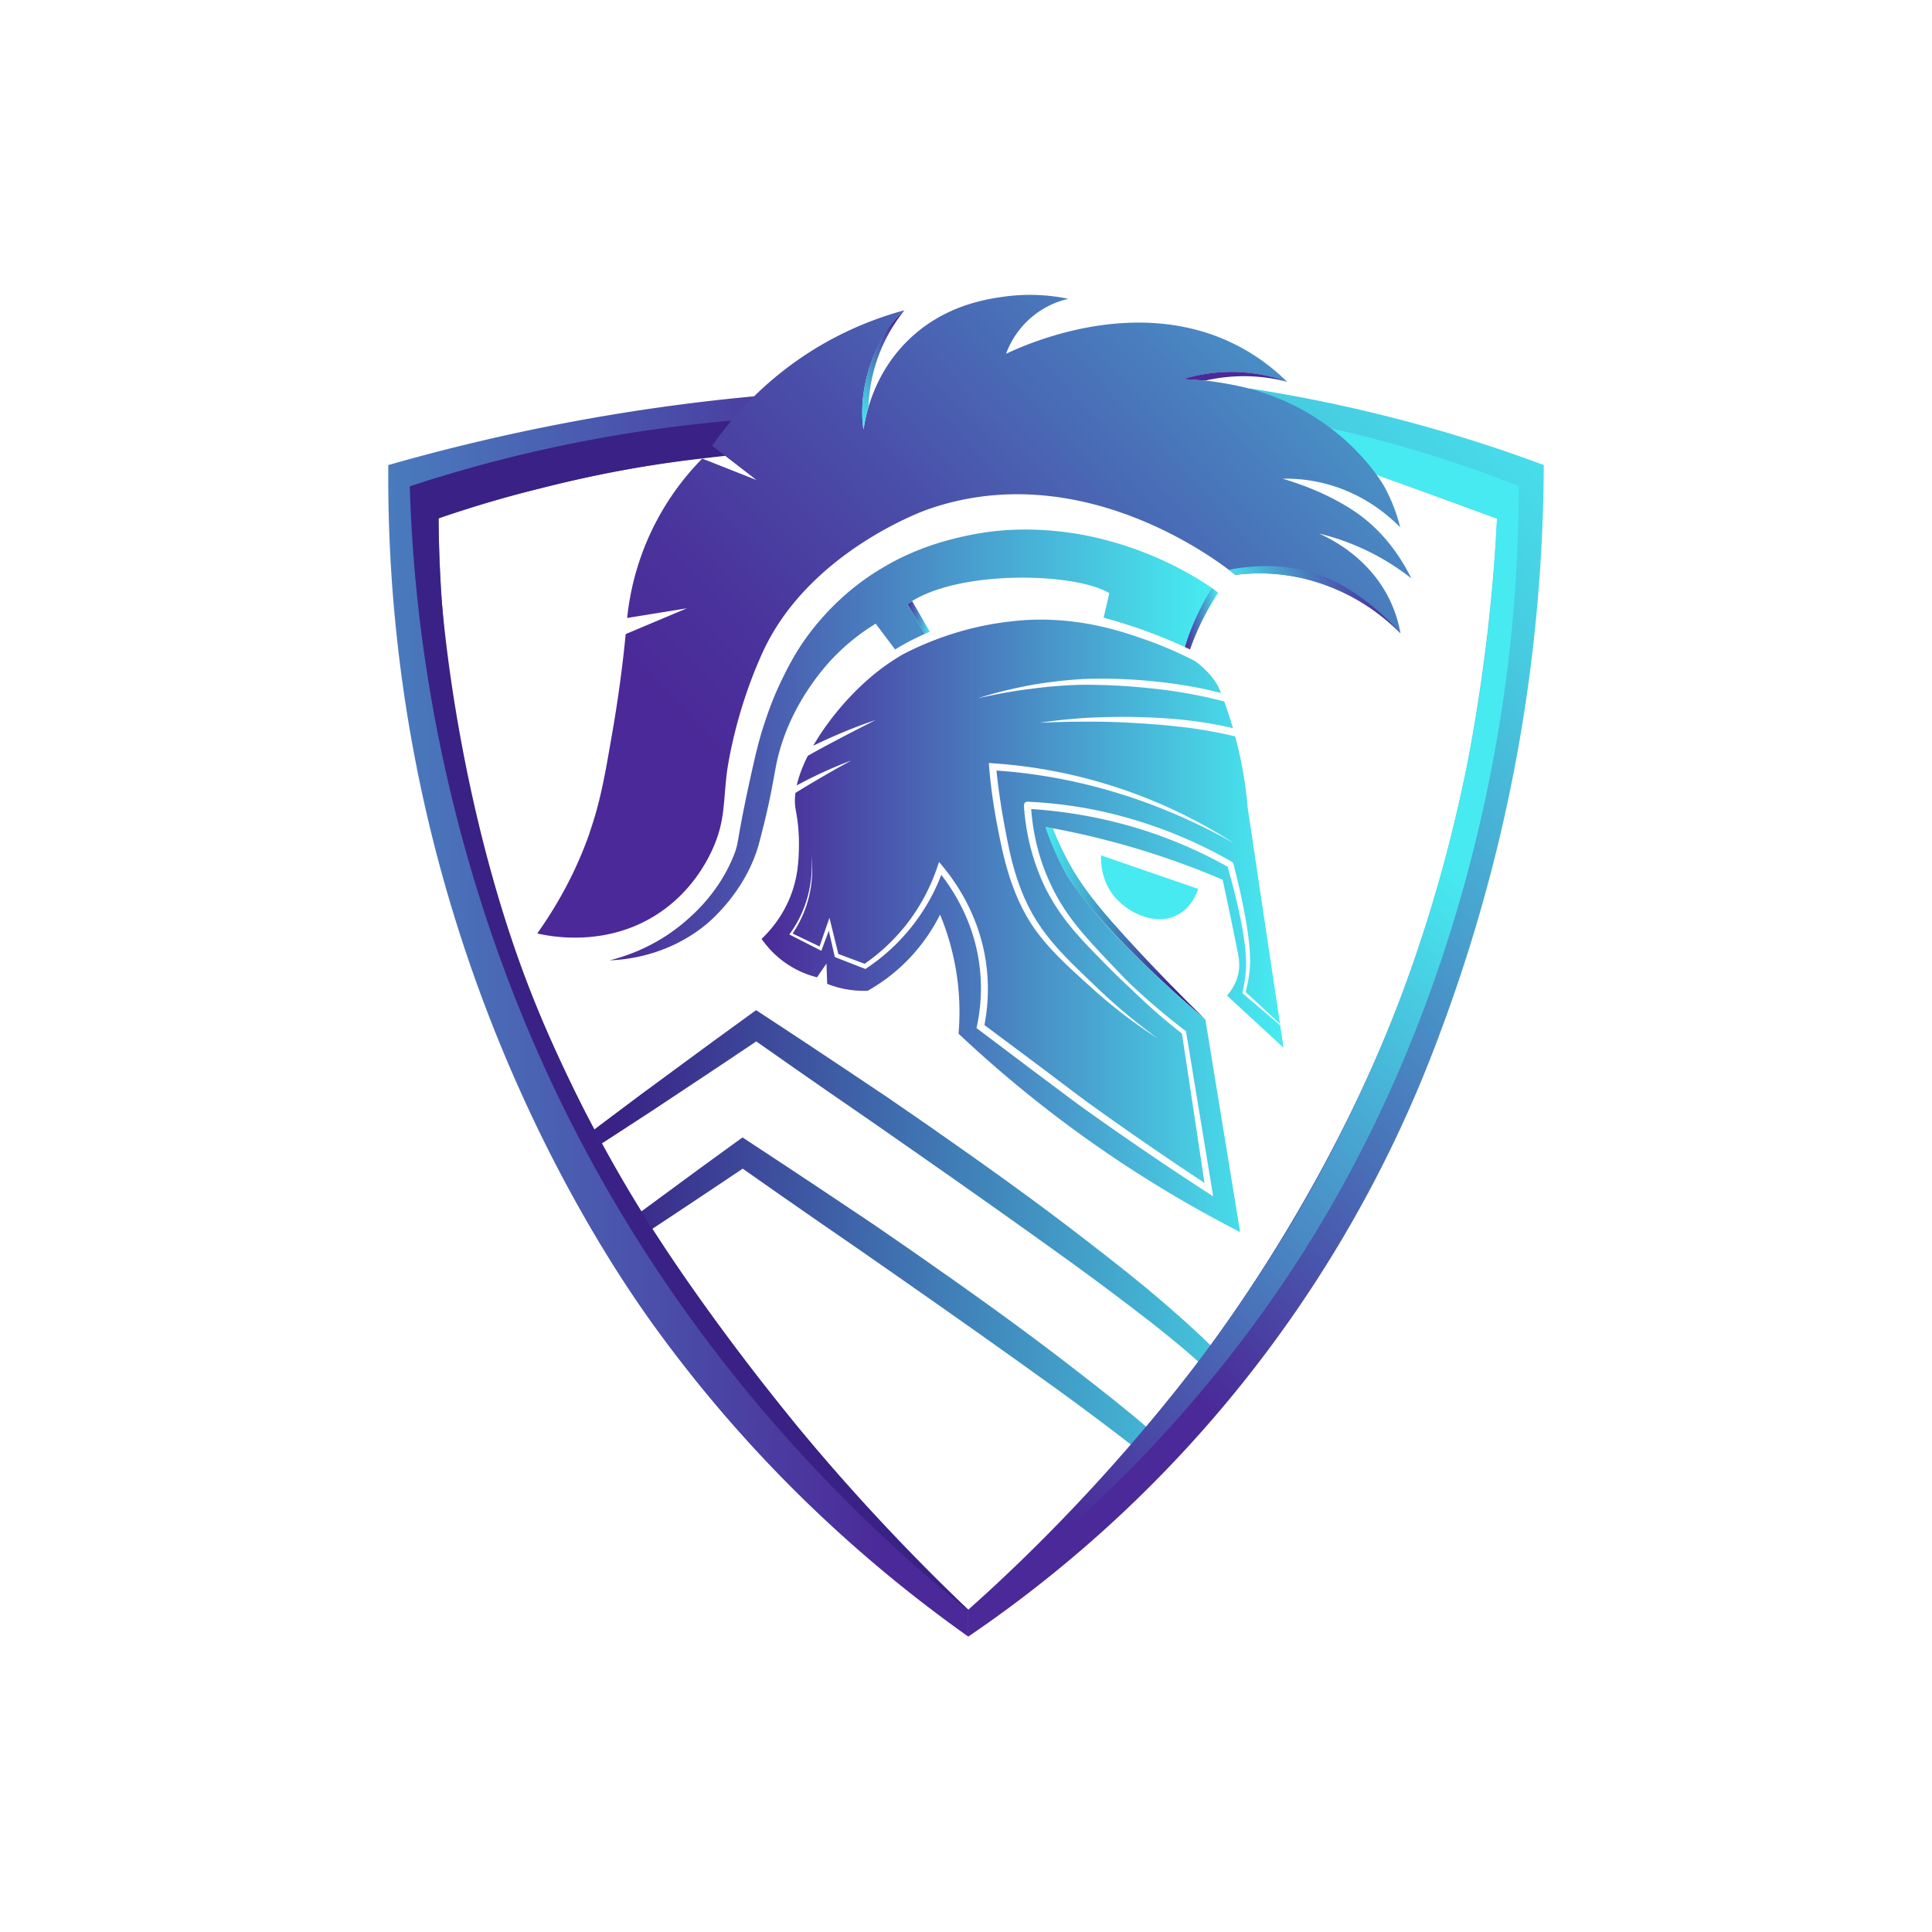
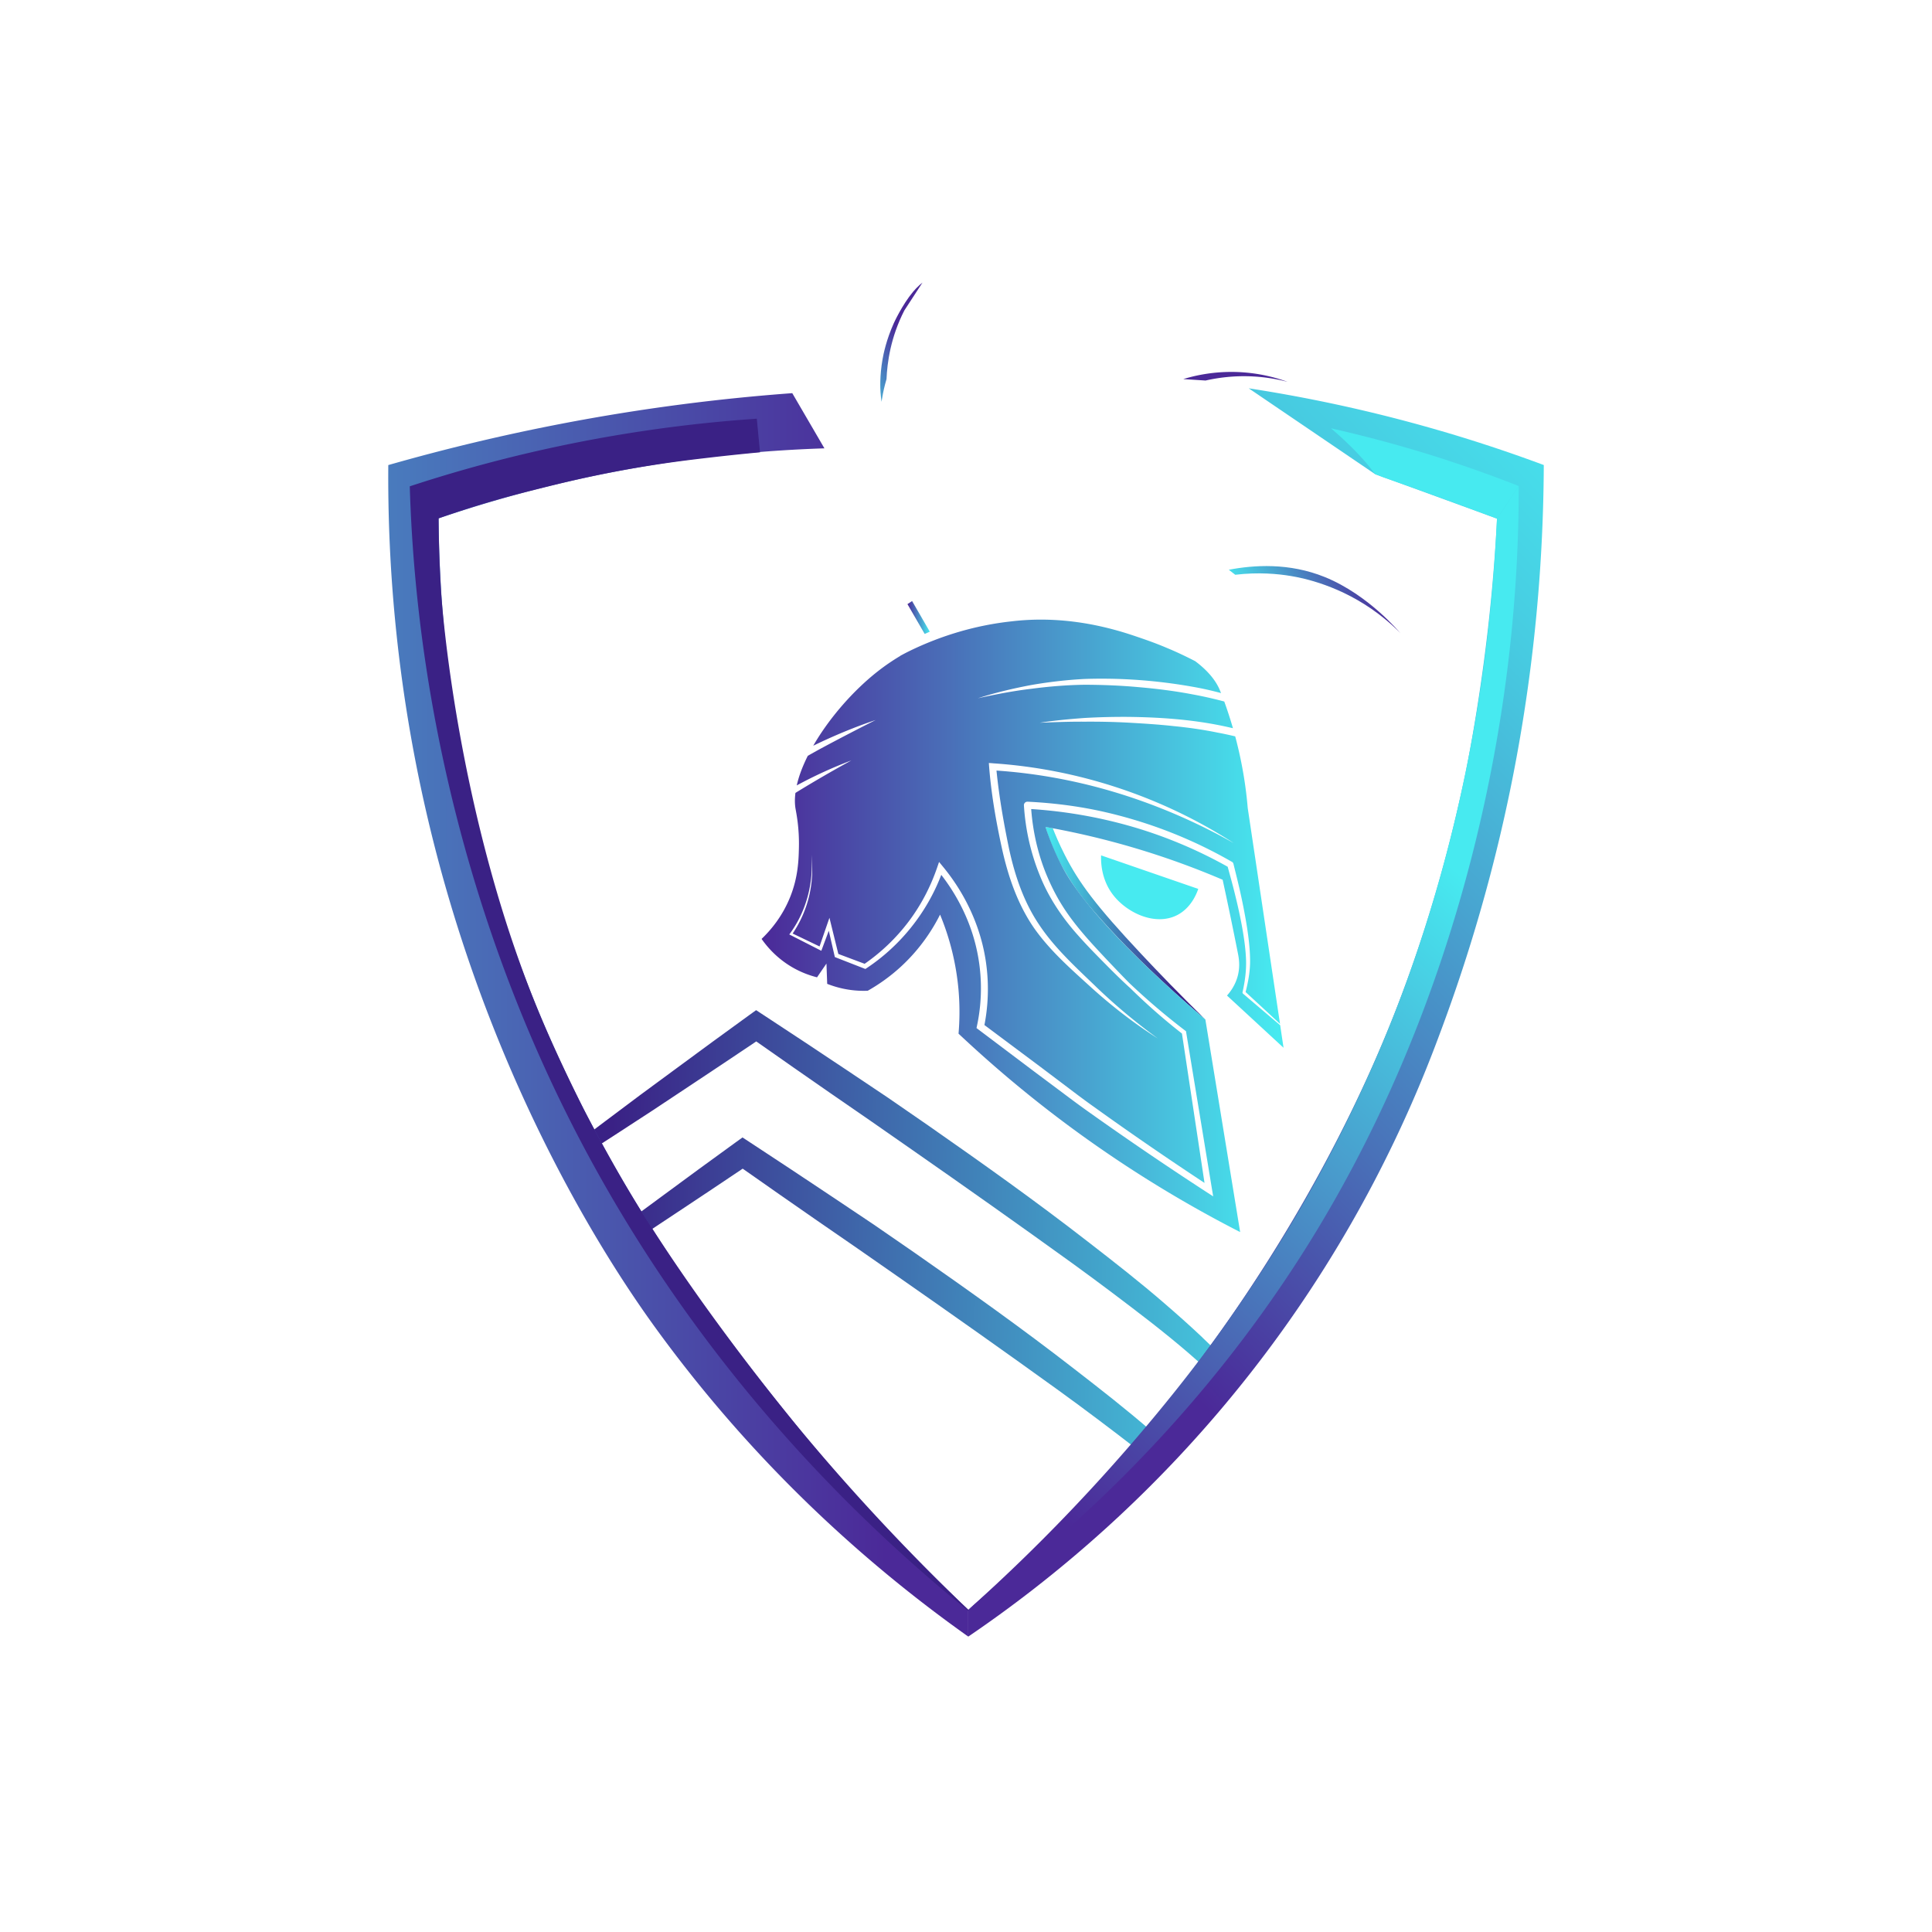
<svg xmlns="http://www.w3.org/2000/svg" xmlns:xlink="http://www.w3.org/1999/xlink" viewBox="0 0 500 500">
  <defs>
    <linearGradient id="a" x1="84.21" x2="322.03" y1="299.44" y2="299.44" gradientTransform="rotate(1.08 -215.997 2075.948)" gradientUnits="userSpaceOnUse">
      <stop offset=".17" stop-color="#3a2185" />
      <stop offset=".99" stop-color="#47eaf0" />
    </linearGradient>
    <linearGradient xlink:href="#a" id="e" x1="81.32" x2="319.14" y1="327.02" y2="327.02" />
    <linearGradient id="b" x1="238.85" x2="-77.17" y1="262.64" y2="262.64" gradientUnits="userSpaceOnUse">
      <stop offset=".03" stop-color="#4b2998" />
      <stop offset=".99" stop-color="#47eaf0" />
    </linearGradient>
    <linearGradient id="f" x1="228.7" x2="444.98" y1="320.78" y2="113.92" gradientUnits="userSpaceOnUse">
      <stop offset=".1" stop-color="#4b2998" />
      <stop offset=".13" stop-color="#4a319c" />
      <stop offset=".36" stop-color="#4972b9" />
      <stop offset=".57" stop-color="#48a6d1" />
      <stop offset=".75" stop-color="#47cbe1" />
      <stop offset=".9" stop-color="#47e1ec" />
      <stop offset=".99" stop-color="#47eaf0" />
    </linearGradient>
    <linearGradient xlink:href="#b" id="g" x1="237.31" x2="373.76" y1="366.79" y2="219.76" />
    <linearGradient xlink:href="#a" id="h" x1="217.74" x2="511.04" y1="262.82" y2="252.5" />
    <linearGradient id="i" x1="1291.82" x2="1008.74" y1="250.06" y2="-15.65" gradientTransform="matrix(-1 0 0 1 1446.16 0)" gradientUnits="userSpaceOnUse">
      <stop offset=".15" stop-color="#4b2998" />
      <stop offset=".23" stop-color="#4a339c" />
      <stop offset=".37" stop-color="#4a4fa9" />
      <stop offset=".55" stop-color="#497ebe" />
      <stop offset=".76" stop-color="#47bddb" />
      <stop offset=".9" stop-color="#47eaf0" />
    </linearGradient>
    <linearGradient xlink:href="#a" id="j" x1="1134.25" x2="1175.59" y1="238.92" y2="238.92" gradientTransform="matrix(-1 0 0 1 1446.16 0)" />
    <linearGradient id="d" x1="1208.07" x2="1227.99" y1="89.31" y2="103.08" gradientTransform="matrix(-1 0 0 1 1446.16 0)" gradientUnits="userSpaceOnUse">
      <stop offset=".09" stop-color="#4b2998" />
      <stop offset=".99" stop-color="#47eaf0" />
    </linearGradient>
    <linearGradient id="c" x1="234.86" x2="240.63" y1="159.81" y2="159.81" gradientUnits="userSpaceOnUse">
      <stop offset="0" stop-color="#4b2998" />
      <stop offset=".99" stop-color="#47eaf0" />
    </linearGradient>
    <linearGradient xlink:href="#c" id="k" x1="306.64" x2="315.27" y1="160.13" y2="160.13" />
    <linearGradient xlink:href="#c" id="l" x1="157.77" x2="313.64" y1="192.78" y2="192.78" />
    <linearGradient xlink:href="#c" id="m" x1="197.06" x2="332.16" y1="239.6" y2="239.6" />
    <linearGradient xlink:href="#d" id="n" x1="329.21" x2="309.06" y1="96.08" y2="101.04" />
    <linearGradient id="o" x1="355.83" x2="314.54" y1="147.75" y2="168.76" gradientUnits="userSpaceOnUse">
      <stop offset=".03" stop-color="#4b2998" />
      <stop offset=".77" stop-color="#47eaf0" />
    </linearGradient>
  </defs>
  <path fill="url(#a)" d="M311.23 346.18c-3.14-2.97-6.36-5.83-9.61-8.64-6.49-5.64-13.25-10.91-20.02-16.15-13.52-10.51-27.45-20.4-41.45-30.17l-10.54-7.27-10.64-7.12c-7.1-4.74-14.21-9.46-21.35-14.13l-1.94-1.27-1.82 1.31c-6.28 4.52-12.51 9.12-18.75 13.71l-9.36 6.89-9.3 6.97c-1.17.87-2.32 1.75-3.49 2.63.96.92 1.72 2.11 2.15 3.4 1.27-.82 2.55-1.64 3.82-2.47l9.74-6.34 9.68-6.42c5.8-3.85 11.6-7.7 17.37-11.59 6.36 4.48 12.74 8.92 19.13 13.35l10.51 7.25 10.48 7.3c13.96 9.73 27.86 19.55 41.64 29.49 6.88 4.98 13.65 10.09 20.34 15.27 3.32 2.61 6.61 5.26 9.8 8.01 1.66 1.44 3.29 2.89 4.91 4.37.28-1.97 1.29-3.46 2.66-4.47-1.3-1.32-2.61-2.63-3.96-3.89z" />
  <path fill="url(#e)" d="M297.63 373.31c.55-.6 1.23-1.1 1.99-1.5-.51-.44-1.01-.89-1.52-1.33-6.49-5.64-13.25-10.91-20.02-16.15-13.52-10.51-27.45-20.4-41.45-30.17l-10.54-7.27-10.64-7.12c-7.1-4.74-14.21-9.46-21.35-14.13l-1.94-1.27-1.82 1.31c-6.28 4.52-12.51 9.12-18.75 13.71l-8.19 6.03c1.44 1 2.57 2.51 3.13 4.13l8.31-5.51c5.8-3.85 11.6-7.7 17.37-11.59 6.36 4.48 12.74 8.92 19.13 13.35l10.51 7.25 10.48 7.3c13.96 9.73 27.86 19.55 41.64 29.49 6.88 4.98 13.65 10.09 20.34 15.27.55.43 1.08.87 1.63 1.3.28-1.08.82-2.13 1.7-3.09z" />
  <path fill="url(#b)" d="M113.51 134.15c7.42-2.52 15.25-4.9 23.49-7.06 27.99-7.33 53.89-10.32 76.36-11.06-2.77-4.76-5.55-9.52-8.32-14.28-18.26 1.34-38.45 3.8-60.13 7.99a520.9 520.9 0 0 0-44.42 10.62c-.19 24.23 1.79 58.31 11.72 97.63 17.59 69.67 49.9 115.35 57.98 126.42 26.32 36.08 55.67 61.61 80.4 79.14v-6.93c-11.28-10.56-27.61-26.89-45.19-48.63-23.48-29.05-64.49-80.88-82.75-157.76-4.16-17.53-8.85-43.54-9.14-76.07z" />
  <path fill="url(#f)" d="M323.19 100.51c10.89 7.4 21.78 14.79 32.67 22.19 10.52 3.84 21.05 7.68 31.57 11.53a459.7 459.7 0 0 1-3.47 37.49c-2.04 15.24-4.31 26.57-4.83 29.03-2.63 12.38-7.46 33.33-16.89 58.09-5.91 15.52-25.14 62.83-67.46 112.96a408.912 408.912 0 0 1-44.18 44.81v6.93c20.82-14.15 49.83-37.39 76.59-72.84 23.37-30.95 37.1-60.72 45.26-82.73 5.6-14.88 10.93-31.58 15.36-49.99 8.89-36.95 11.61-70.3 11.72-97.63-9.45-3.52-19.73-6.93-30.8-10.02a387.82 387.82 0 0 0-45.53-9.83z" />
  <path fill="url(#g)" d="M393.05 125.78c0 6.81-.17 16.56-1.04 28.23-1.62 21.6-8.78 101.92-59.36 177.17-15.04 22.38-40.83 54.97-82.06 85.43 8.86-7.91 19.72-18.23 31.48-30.95 17.7-19.13 29.26-34.85 32.01-38.62 13.49-18.48 22.18-33.71 25.2-39.1a371.133 371.133 0 0 0 22.18-47.12c2.9-7.49 9.5-25.25 15.17-48.98.82-3.44 2.75-11.73 4.68-22.53 2.49-13.93 5.09-32.6 6.1-55.08 1.88-2.81 3.75-5.63 5.63-8.44z" />
  <path fill="url(#h)" d="M114.21 154.04c-.57-8.81-.68-15.9-.7-19.89 5.2-1.82 10.03-3.34 14.41-4.6 4.56-1.32 7.9-2.15 11.68-3.1 5.4-1.35 12.15-3.02 21.02-4.66 1.19-.22 3.98-.73 7.61-1.3 5.88-.93 10.27-1.46 14.8-1.99 3.66-.43 8.28-.94 13.66-1.44-.28-2.9-.55-5.8-.83-8.7a368.366 368.366 0 0 0-58.49 8.73c-11.23 2.61-21.68 5.6-31.32 8.77.23 7.89.8 18.72 2.23 31.52 2.88 25.82 10.91 74.05 36.31 126.67 32.6 67.52 78.55 110.63 106.02 132.85v-.28c-18.71-17.88-33.5-34.46-44.63-47.93-1.86-2.26-26.71-32.46-44-61.81-5.8-9.85-10.74-19.5-10.74-19.5s-6.04-11.81-11.06-23.7c-22.26-52.71-25.96-109.63-25.96-109.63z" />
  <path fill="#47eaf0" d="M374.77 119.19c-3.29-1.08-8.33-2.67-14.56-4.39-5.78-1.6-11.08-2.9-15.76-3.96a94.5 94.5 0 0 1 5.54 5.11c1.16 1.16 1.88 1.95 2.05 2.14 1.06 1.13 2.39 2.66 3.82 4.61l2.13.83c4.93 1.72 9.91 3.49 14.92 5.32 4.9 1.78 9.74 3.58 14.52 5.38 1.88-2.81 3.75-5.63 5.63-8.44-5.75-2.27-11.85-4.48-18.29-6.59zm-64.66 110.86c-.54 1.56-2.01 4.99-5.43 6.76-5.66 2.93-13.08-.53-16.7-5.32-2.98-3.94-3.08-8.37-3.02-10.12 8.38 2.89 16.77 5.79 25.15 8.68z" />
-   <path fill="url(#i)" d="M152.61 215.41c2.76-7.94 3.88-14.38 5.88-25.96 1.8-10.37 2.83-19.1 3.44-25.35 5.28-2.22 10.56-4.45 15.84-6.67-5.15.83-10.3 1.67-15.46 2.5.61-5.91 2.33-15.1 7.57-25.04a68.716 68.716 0 0 1 11.86-16.21l14.04 5.55-11.49-8.88c5.14-7.28 14.58-18.48 29.81-26.95a89.084 89.084 0 0 1 19.99-8.11c-.81.64-1.7 1.48-2.56 2.55-.53.66-.98 1.32-1.36 1.97-2.12 2.95-3.77 6.24-4.96 9.68-.91 2.68-1.53 5.45-1.83 8.26-.3 2.8-.31 5.63.11 8.4.58-3.96 2.65-14.25 11.31-22.87 9.27-9.22 20.41-10.88 25.3-11.54 6.91-.93 12.68-.17 16.38.59-2.04.47-6.43 1.79-10.46 5.62-3.37 3.2-4.95 6.69-5.65 8.61 5.68-2.68 34.14-15.41 59.87-2.12 5.12 2.64 9.37 5.93 12.89 9.38-3.04-1.1-7.68-2.39-13.45-2.53-5.72-.14-10.38.91-13.46 1.85 1.63.04 3.84.15 6.44.44 0 0 5.85.66 11.21 2.14 24.39 6.74 34.45 25.3 34.45 25.3 1.34 2.47 2.92 5.95 4.05 10.45-3.08-3.12-9.37-8.58-18.9-11.17-4.43-1.2-8.4-1.47-11.5-1.41 3.58 1.08 7.04 2.34 10.37 3.88 1.65.77 5.73 2.72 9.48 5.46 3.14 2.3 8.88 7.22 13.43 16.45a62.43 62.43 0 0 0-11.27-7.07c-4.73-2.3-9.08-3.67-12.58-4.52 3.84 1.74 13.21 6.65 18.29 17.23 1.49 3.1 2.31 6.06 2.76 8.61-3.79-3.83-12.62-11.65-26.21-14.49a50.218 50.218 0 0 0-16.56-.66c-2.01-1.68-38.63-31.35-79.63-16.93-1.69.6-31.04 11.38-42.72 37.07-7.44 16.36-9.22 31.08-9.22 31.08-.94 7.79-.48 12.35-3.48 19.26-1.62 3.72-5.73 11.56-14.34 17.21-13.59 8.92-28.31 5.78-31.25 5.1 7.31-10.28 11.31-19.57 13.59-26.13z" />
  <path fill="url(#j)" d="M272.46 214.35c.64 1.64 1.64 4.02 3.04 6.78 3.76 7.45 8.24 13.36 19.79 25.7 4.41 4.71 9.99 10.5 16.62 17-5.91-5.05-10.76-9.52-14.43-13.01-2.64-2.52-8.25-7.94-14.35-14.94-1.72-1.97-3.73-4.36-5.91-7.71-2.62-4.02-4.05-7.22-4.54-8.35-.99-2.28-1.66-4.29-2.12-5.82.63.11 1.26.23 1.89.34z" />
-   <path fill="url(#d)" d="M234.04 80.35a41.803 41.803 0 0 0-4.69 7.22c-3.56 6.95-4.43 13.49-4.61 17.75-.13.45-.26.91-.38 1.38-.41 1.57-.7 3.08-.91 4.5-.09-.61-.19-1.44-.26-2.43-.06-.85-.25-4.21.53-8.61.24-1.37.97-5 2.91-9.31 0 0 2.11-4.68 4.99-8.13.45-.53.91-1 .91-1 .59-.6 1.12-1.06 1.52-1.37z" />
+   <path fill="url(#d)" d="M234.04 80.35c-3.56 6.95-4.43 13.49-4.61 17.75-.13.45-.26.91-.38 1.38-.41 1.57-.7 3.08-.91 4.5-.09-.61-.19-1.44-.26-2.43-.06-.85-.25-4.21.53-8.61.24-1.37.97-5 2.91-9.31 0 0 2.11-4.68 4.99-8.13.45-.53.91-1 .91-1 .59-.6 1.12-1.06 1.52-1.37z" />
  <path fill="url(#c)" d="M240.63 163.48c-1.53-2.64-3.05-5.29-4.58-7.93-.4.27-.8.53-1.2.8 1.49 2.57 2.97 5.14 4.46 7.71.44-.19.88-.38 1.32-.58z" />
-   <path fill="url(#k)" d="M313.64 152.15c.55.42 1.09.84 1.64 1.26a65.115 65.115 0 0 0-4.07 7.05 67.015 67.015 0 0 0-3.23 7.64c-.45-.22-.89-.44-1.34-.65.62-2.42 1.56-5.3 3.03-8.42 1.28-2.73 2.68-5.02 3.97-6.88z" />
-   <path fill="url(#l)" d="M215.71 170.16a54.48 54.48 0 0 1 10.92-8.75l5.02 6.67c.92-.56 1.85-1.1 2.8-1.62 1.59-.87 3.22-1.66 4.87-2.4-1.49-2.57-2.97-5.14-4.46-7.71 12.51-9.01 43.45-8.25 52.23-2.82-.49 2.11-.99 4.22-1.48 6.33 4.42 1.19 9.17 2.71 14.14 4.66 2.42.95 4.71 1.93 6.89 2.94a66.64 66.64 0 0 1 3.39-8.67c1.18-2.48 2.41-4.69 3.62-6.63a86.35 86.35 0 0 0-4.4-2.8s-2.8-1.67-5.78-3.14c-7.83-3.87-16.22-6.62-24.79-8.08-8.58-1.37-17.39-1.55-25.94.01-8.55 1.51-16.91 4.31-24.32 8.79-7.47 4.37-13.98 10.35-19.17 17.28-3.48 4.65-5.7 9.24-6.64 11.14-2.53 5.11-3.92 9.27-4.76 11.8-1.29 3.89-2.08 7.05-3.42 13.1-4.04 18.22-3.03 17.38-4.54 21.15-3.74 9.33-10.13 14.97-12.5 17.01-7.52 6.48-15.31 9.04-19.6 10.11 3.8-.14 14.77-1.02 24.79-9.15 1.01-.82 9.59-7.95 13.32-19.33.47-1.42.86-2.98 1.64-6.08 2.16-8.59 2.74-13.18 3.48-16.67 3.15-14.75 12.61-24.98 14.7-27.15z" />
  <path fill="url(#m)" d="M301.42 254.52c-20.15-18.61-24.96-27.25-26.54-30.29a67.59 67.59 0 0 1-4.31-10.22 209.47 209.47 0 0 1 45.85 13.67 999.25 999.25 0 0 1 3.94 18.99c.24 1.18.63 3.26 0 5.77-.6 2.41-1.88 4.16-2.81 5.21 4.88 4.5 9.75 9 14.63 13.51l-.87-5.83c-3.21-2.72-6.42-5.45-9.62-8.18a.354.354 0 0 1-.12-.35v-.02c.61-2.71.99-5.49.91-8.23-.09-2.76-.48-5.53-.96-8.27-.49-2.75-1.08-5.48-1.75-8.19-.62-2.61-1.34-5.19-2.05-7.78-7.88-4.41-16.26-7.93-24.93-10.43a122.59 122.59 0 0 0-25.92-4.5c.42 5.69 1.67 11.33 3.8 16.62 1.15 2.8 2.48 5.53 4.08 8.1 1.59 2.58 3.44 5 5.41 7.33 1.97 2.33 4.07 4.57 6.17 6.81 1.98 2.08 3.95 4.17 5.97 6.2 4.6 4.36 9.42 8.47 14.45 12.3l.18.13.04.23 6.69 40.66.31 1.86-1.59-1.03a872.85 872.85 0 0 1-30.07-20.43c-2.48-1.74-4.91-3.55-7.33-5.37l-7.28-5.44-14.52-10.94-.46-.35.12-.58c1.5-6.99 1.35-14.32-.43-21.25-1.65-6.46-4.72-12.54-8.81-17.82-3.75 9.84-10.64 18.41-19.38 24.19l-.26.17-.29-.11-7.35-2.87-.27-.11-.06-.28-1.5-6.52-1.77 4.75-.16.43-.4-.2-7.57-3.86-.32-.16.2-.28c4.23-5.78 6.14-13.16 5.52-20.35.41 3.58.24 7.25-.61 10.78-.82 3.42-2.27 6.68-4.24 9.61l6.96 3.34 2.03-5.89.53-1.53.39 1.59 1.91 7.77 6.81 2.55c4.32-3 8.16-6.67 11.33-10.86 3.23-4.26 5.73-9.05 7.45-14.1l.48-1.4.94 1.14c4.72 5.7 8.26 12.4 10.14 19.59 1.83 6.99 2.04 14.39.66 21.48l14.09 10.52 7.24 5.46c2.41 1.83 4.82 3.65 7.29 5.39 9.31 6.69 18.77 13.18 28.34 19.49l-5.84-38.66c-4.7-3.67-9.18-7.62-13.43-11.8-.09-.09-.19-.17-.28-.25-2.28-2.08-4.46-4.26-6.62-6.45-2.16-2.19-4.32-4.39-6.38-6.71-4.14-4.59-7.73-9.84-10.05-15.65-2.37-5.78-3.75-11.95-4.14-18.18v-.1a.9.9 0 0 1 .95-.86c4.63.22 9.26.7 13.83 1.46 4.58.76 9.1 1.84 13.55 3.16 8.9 2.64 17.48 6.32 25.51 10.95h.02c.17.11.31.28.36.49.67 2.74 1.37 5.46 1.96 8.22.6 2.75 1.13 5.52 1.57 8.31.42 2.79.76 5.61.78 8.46.03 2.8-.48 5.54-1.16 8.21 2.97 2.74 5.95 5.49 8.91 8.24-2.79-18.62-5.57-37.25-8.36-55.87-.37-4.48-1.21-10.96-3.24-18.54-1.53-.36-3.06-.7-4.6-.98-3.75-.77-7.54-1.3-11.36-1.68-3.82-.42-7.66-.66-11.5-.88-3.84-.21-7.69-.29-11.54-.26-3.86-.03-7.71.12-11.57.27 3.82-.59 7.68-.94 11.54-1.23 3.87-.22 7.74-.31 11.62-.28 7.75.1 15.52.63 23.19 2.14 1.22.24 2.43.51 3.64.79-.77-2.64-1.57-5.04-2.25-6.91-2.73-.73-5.48-1.35-8.27-1.86-4.56-.87-9.19-1.45-13.82-1.85-4.64-.43-9.3-.61-13.95-.63-4.63.06-9.3.44-13.92 1.05-4.64.55-9.23 1.44-13.81 2.45 4.46-1.44 9.04-2.52 13.66-3.4 4.64-.81 9.31-1.36 14.04-1.6 9.43-.31 18.87.4 28.16 2.07 2.39.42 4.74.96 7.08 1.59-.2-.49-.38-.92-.51-1.21-1.16-2.5-3.29-4.89-6.18-7.05-2.35-1.21-4.73-2.35-7.17-3.36-2.13-.91-4.3-1.73-6.49-2.48-2.2-.76-4.39-1.5-6.61-2.11-8.87-2.49-18.11-3.45-27.22-2.36-9.12.98-18.05 3.6-26.33 7.62-.86.42-1.72.87-2.56 1.33l.02.02.04-.02a54.927 54.927 0 0 0-5.61 3.82c-6.51 5.05-12.81 12.29-16.92 19.42 5.24-2.55 10.62-4.8 16.15-6.65-4.76 2.4-9.47 4.85-14.15 7.36-1.14.62-2.27 1.26-3.41 1.9-1.33 2.65-2.32 5.24-2.86 7.66 4.56-2.47 9.29-4.64 14.13-6.46-4.75 2.6-9.41 5.3-14 8.11-.16.1-.32.2-.47.3-.19 1.46-.19 2.84.03 4.11.18 1.07.99 4.83.87 10.03-.07 3.25-.21 7.66-2.25 12.76-1.99 4.98-4.98 8.55-7.41 10.88 1.37 1.96 3.92 5.03 8.07 7.41 2.34 1.34 4.55 2.09 6.28 2.53.81-1.19 1.63-2.38 2.44-3.56.06 1.75.13 3.5.19 5.25 1.81.71 4.19 1.42 7.03 1.69 1.26.12 2.42.14 3.47.09a46.43 46.43 0 0 0 8.53-6.19c5.23-4.8 8.36-9.89 10.18-13.51a66.06 66.06 0 0 1 4.78 19.56c.36 4.19.28 7.98 0 11.25 8.97 8.44 19.62 17.49 32.08 26.45a316.506 316.506 0 0 0 40.8 24.9l-9-55.01c-4.5-3.85-8.08-7.1-10.48-9.31zm-44.48-56.98c22.1 1.46 43.77 8.65 62.37 20.66-14.36-8.1-29.97-13.94-46.19-16.88-5.04-.92-10.12-1.55-15.23-1.9.67 6.75 1.85 13.46 3.22 20.09 1.49 6.94 3.78 13.77 7.71 19.64 3.88 5.91 9.2 10.81 14.37 15.77 5.13 5 10.64 9.6 16.45 13.83-6.06-3.85-11.78-8.28-17.13-13.1-5.29-4.82-10.8-9.59-15-15.62-4.15-6.06-6.56-13.1-8.14-20.14-1.63-7.41-2.93-14.86-3.46-22.43l1.04.07z" />
  <path fill="url(#n)" d="M333.14 98.8c-2.37-.62-5.26-1.16-8.57-1.36-5.08-.3-9.39.32-12.57 1.04l-5.77-.37c1.11-.34 2.64-.76 4.49-1.11a42.73 42.73 0 0 1 12.89-.46c2.49.29 5.8.9 9.53 2.25z" />
  <path fill="url(#o)" d="M318.01 147.45c6.44-1.22 15.58-1.87 24.87 1.9 11.45 4.65 19.56 14.58 19.57 14.56.01-.01-2.1-2.3-5.78-5.08-9.66-7.28-19.35-9.22-22.6-9.76-3.38-.56-8.35-1.04-14.39-.32-.56-.43-1.11-.87-1.67-1.3z" />
</svg>